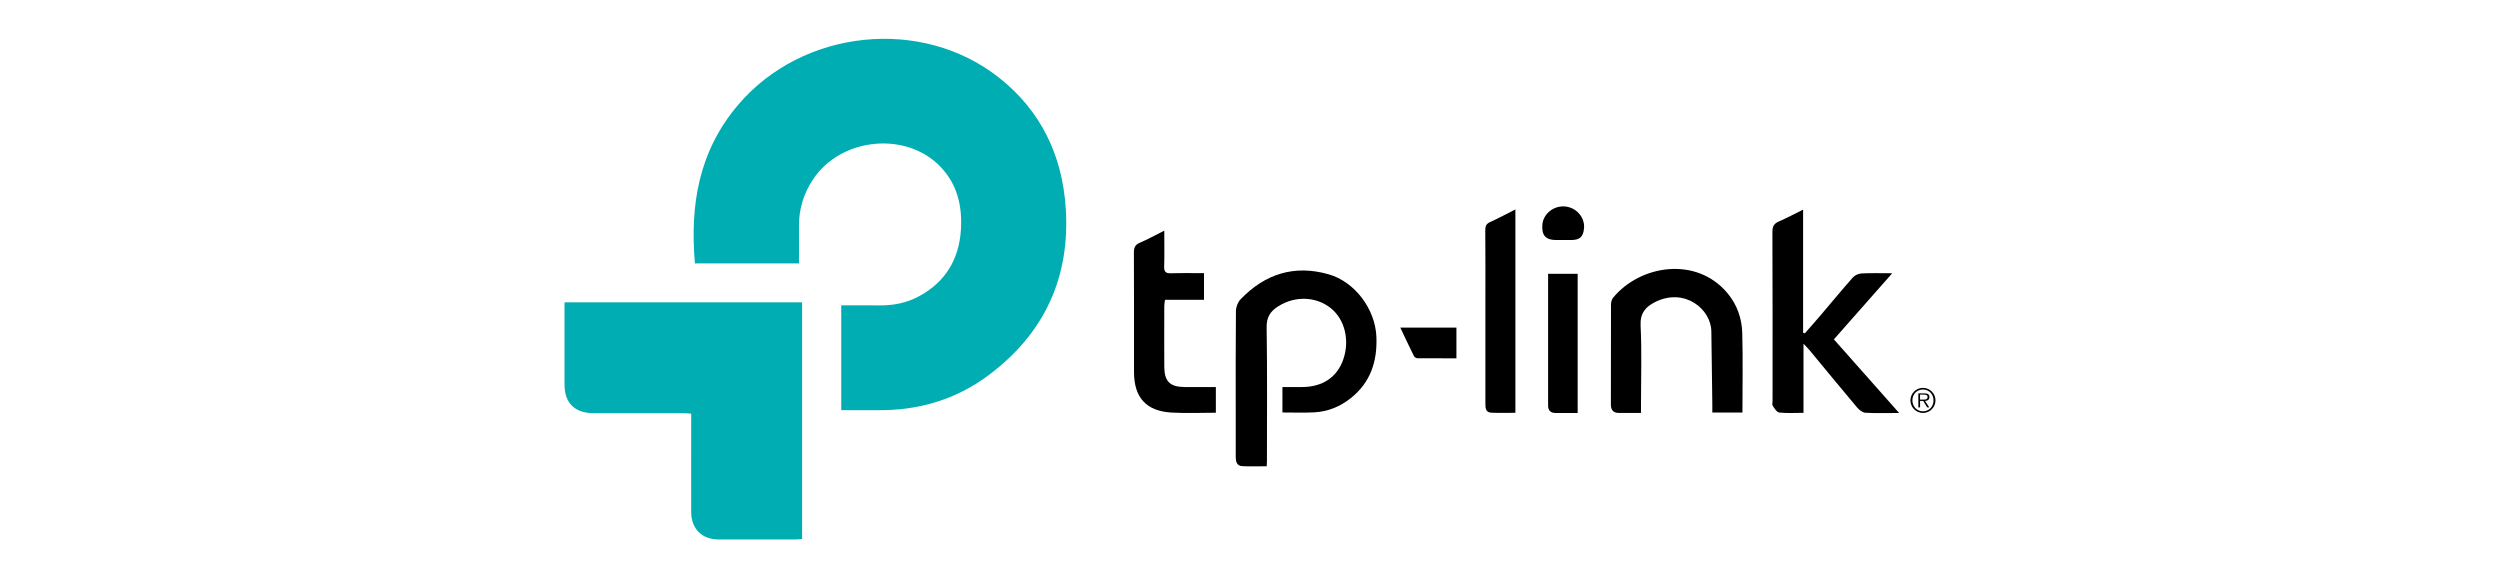
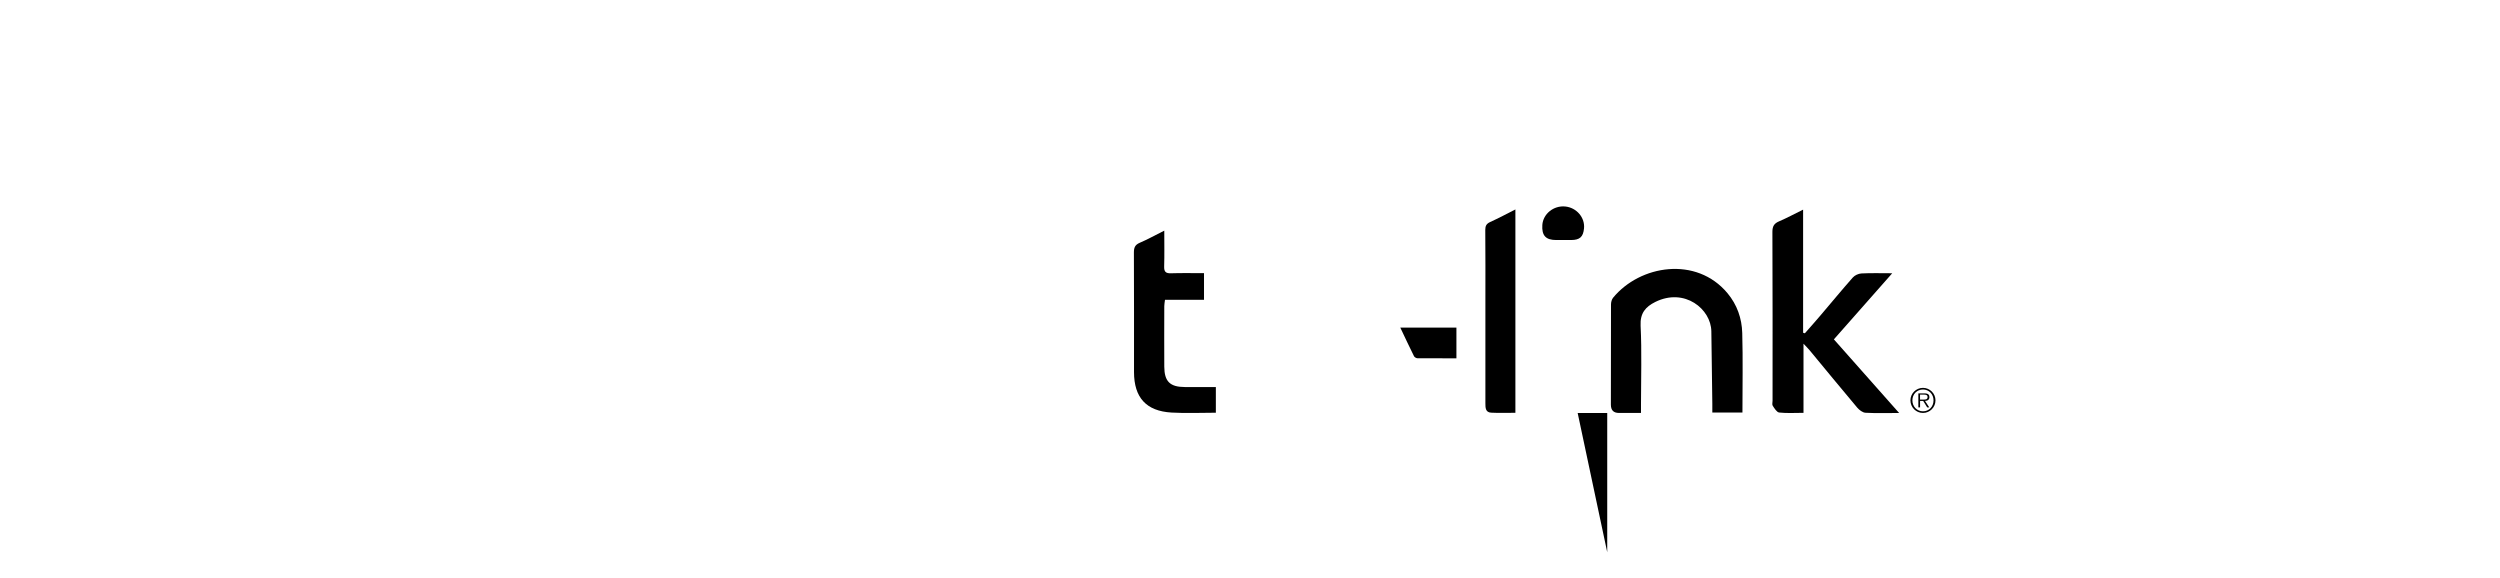
<svg xmlns="http://www.w3.org/2000/svg" id="Layer_2" data-name="Layer 2" viewBox="0 0 637.54 147.48">
  <defs>
    <style>      .cls-1 {        fill: #000;      }      .cls-1, .cls-2, .cls-3 {        stroke-width: 0px;      }      .cls-2 {        fill: none;      }      .cls-3 {        fill: #00adb3;      }    </style>
  </defs>
  <g id="Layer_1-2" data-name="Layer 1">
    <g>
      <g>
        <g>
-           <path class="cls-3" d="M214.53,104.6v-26.73c3.25,0,6.47-.04,9.68.01,3.62.05,7.08-.64,10.25-2.38,6.67-3.65,10.11-9.39,10.59-16.94.38-6.01-.93-11.55-5.19-16.01-8.77-9.17-25.4-7.49-32.5,3.16-2.44,3.66-3.65,7.63-3.61,12.02.03,3.11,0,6.21,0,9.44h-26.53c-1.32-14.92,1-28.7,11.07-40.5,16.42-19.25,46.78-22.49,66.56-6.8,10.6,8.41,16,19.69,16.92,33.06,1.21,17.7-5.38,32.03-19.56,42.67-7.77,5.83-16.68,8.76-26.43,8.98-3.68.08-7.36.01-11.27.01Z" />
-           <path class="cls-3" d="M204.55,77.11v60.34c-.56.04-1.05.12-1.54.12-6.61,0-13.21.02-19.82,0-4.18-.01-6.9-2.72-6.92-6.92-.03-7.62,0-15.24,0-22.87,0-.69,0-1.38,0-2.29-.84-.05-1.57-.13-2.3-.14-7.56,0-15.12,0-22.68,0-4.73,0-7.33-2.59-7.33-7.27,0-6.35,0-12.7,0-19.06,0-.62,0-1.23,0-1.92h60.59Z" />
-           <path class="cls-1" d="M327.04,105.18v-6.48c1.71,0,3.34,0,4.97,0,5.26,0,9-2.51,10.56-7.08,1.67-4.87.37-10.16-3.18-13.02-3.74-3-9.05-3.21-13.34-.54-2.01,1.25-3.08,2.73-3.04,5.39.18,11.37.08,22.74.08,34.11,0,.37-.03.74-.06,1.34-2.15,0-4.22.09-6.29-.03-1.36-.08-1.61-1.21-1.61-2.38,0-3.68,0-7.37,0-11.05,0-8.7-.04-17.4.05-26.11.01-1.02.48-2.27,1.18-3,6.22-6.48,13.7-8.88,22.46-6.38,6.72,1.92,11.88,8.9,12.18,15.88.27,6.28-1.46,11.65-6.49,15.67-2.74,2.19-5.9,3.49-9.41,3.66-2.64.13-5.3.03-8.07.03Z" />
          <path class="cls-1" d="M484.31,105.32c-3.14,0-5.87.09-8.58-.06-.73-.04-1.59-.7-2.11-1.31-4.09-4.85-8.11-9.76-12.15-14.64-.39-.47-.83-.89-1.55-1.66v17.63c-2.19,0-4.22.14-6.2-.08-.61-.07-1.19-1.04-1.64-1.71-.21-.31-.05-.87-.05-1.31,0-14.35.03-28.71-.04-43.06,0-1.43.44-2.14,1.71-2.68,1.97-.84,3.86-1.87,6.12-2.98v31.4c.15.04.3.09.45.13,1.32-1.5,2.65-2.99,3.94-4.51,2.76-3.24,5.46-6.52,8.28-9.71.5-.57,1.44-1,2.2-1.04,2.46-.13,4.94-.05,7.86-.05-5.08,5.76-9.91,11.23-14.88,16.86,5.47,6.17,10.92,12.32,16.65,18.79Z" />
          <path class="cls-1" d="M418.49,105.31c-2.08,0-3.85.01-5.63,0-1.39-.01-2.06-.69-2.06-2.13.02-8.51,0-17.02.03-25.52,0-.59.18-1.3.54-1.74,6.88-8.36,21.23-10.66,29.16-1.16,2.46,2.95,3.67,6.43,3.77,10.16.19,6.71.05,13.43.05,20.28h-7.68c0-.78,0-1.52,0-2.26-.08-6.15-.16-12.3-.25-18.45-.08-5.66-6.8-11.19-14.29-7.49-2.47,1.23-3.91,2.84-3.75,6.07.33,6.65.1,13.33.1,19.99,0,.68,0,1.37,0,2.26Z" />
          <path class="cls-1" d="M296.91,58.82c0,3.31.06,6.23-.03,9.14-.04,1.34.4,1.77,1.73,1.73,2.78-.09,5.56-.03,8.43-.03v6.79h-9.95c-.08.67-.18,1.15-.18,1.63-.01,5.15-.03,10.29,0,15.44.02,3.76,1.46,5.16,5.21,5.18,2.6,0,5.19,0,7.94,0v6.55c-3.74,0-7.53.18-11.29-.04-6.47-.37-9.57-3.83-9.58-10.31,0-10.17.02-20.33-.03-30.5,0-1.23.27-1.96,1.48-2.48,2.02-.86,3.95-1.94,6.27-3.1Z" />
          <path class="cls-1" d="M386.45,53.43v51.84c-2.04,0-4.11.08-6.17-.03-1.48-.08-1.48-1.27-1.48-2.41.01-8.76,0-17.53,0-26.29,0-5.97.03-11.94-.03-17.91,0-1.03.29-1.57,1.24-2.01,2.12-.96,4.17-2.06,6.42-3.2Z" />
-           <path class="cls-1" d="M402.33,105.32c-1.97,0-3.81.02-5.64,0-1.19-.02-1.9-.57-1.9-1.87,0-11.16,0-22.33,0-33.63h7.54v35.51Z" />
+           <path class="cls-1" d="M402.33,105.32h7.54v35.51Z" />
          <path class="cls-1" d="M357.09,83.54h14.32v7.84c-3.28,0-6.61.01-9.93-.02-.31,0-.76-.27-.89-.53-1.17-2.35-2.28-4.73-3.49-7.28Z" />
          <path class="cls-1" d="M398.57,61.21c-.57,0-1.14,0-1.72,0-2.66,0-3.71-1.15-3.53-3.84.19-2.82,2.88-5,5.84-4.71,2.89.28,5.06,2.82,4.79,5.59-.21,2.17-1.08,2.95-3.28,2.96-.7,0-1.4,0-2.1,0Z" />
        </g>
        <path class="cls-1" d="M487.19,102.1c0-1.75,1.43-3.19,3.2-3.19s3.19,1.44,3.19,3.19-1.42,3.21-3.19,3.21-3.2-1.44-3.2-3.21ZM493.08,102.1c0-1.55-1.13-2.77-2.69-2.77s-2.7,1.22-2.7,2.77,1.14,2.79,2.7,2.79,2.69-1.21,2.69-2.79ZM491.99,103.89h-.52l-1.02-1.64h-.8v1.64h-.44v-3.57h1.56c.95,0,1.26.36,1.26.94,0,.7-.49.96-1.12.98l1.08,1.64ZM490.31,101.9c.51,0,1.25.08,1.25-.64,0-.56-.46-.63-.9-.63h-1.02v1.27h.67Z" />
      </g>
-       <rect class="cls-2" width="637.54" height="147.48" />
    </g>
  </g>
</svg>